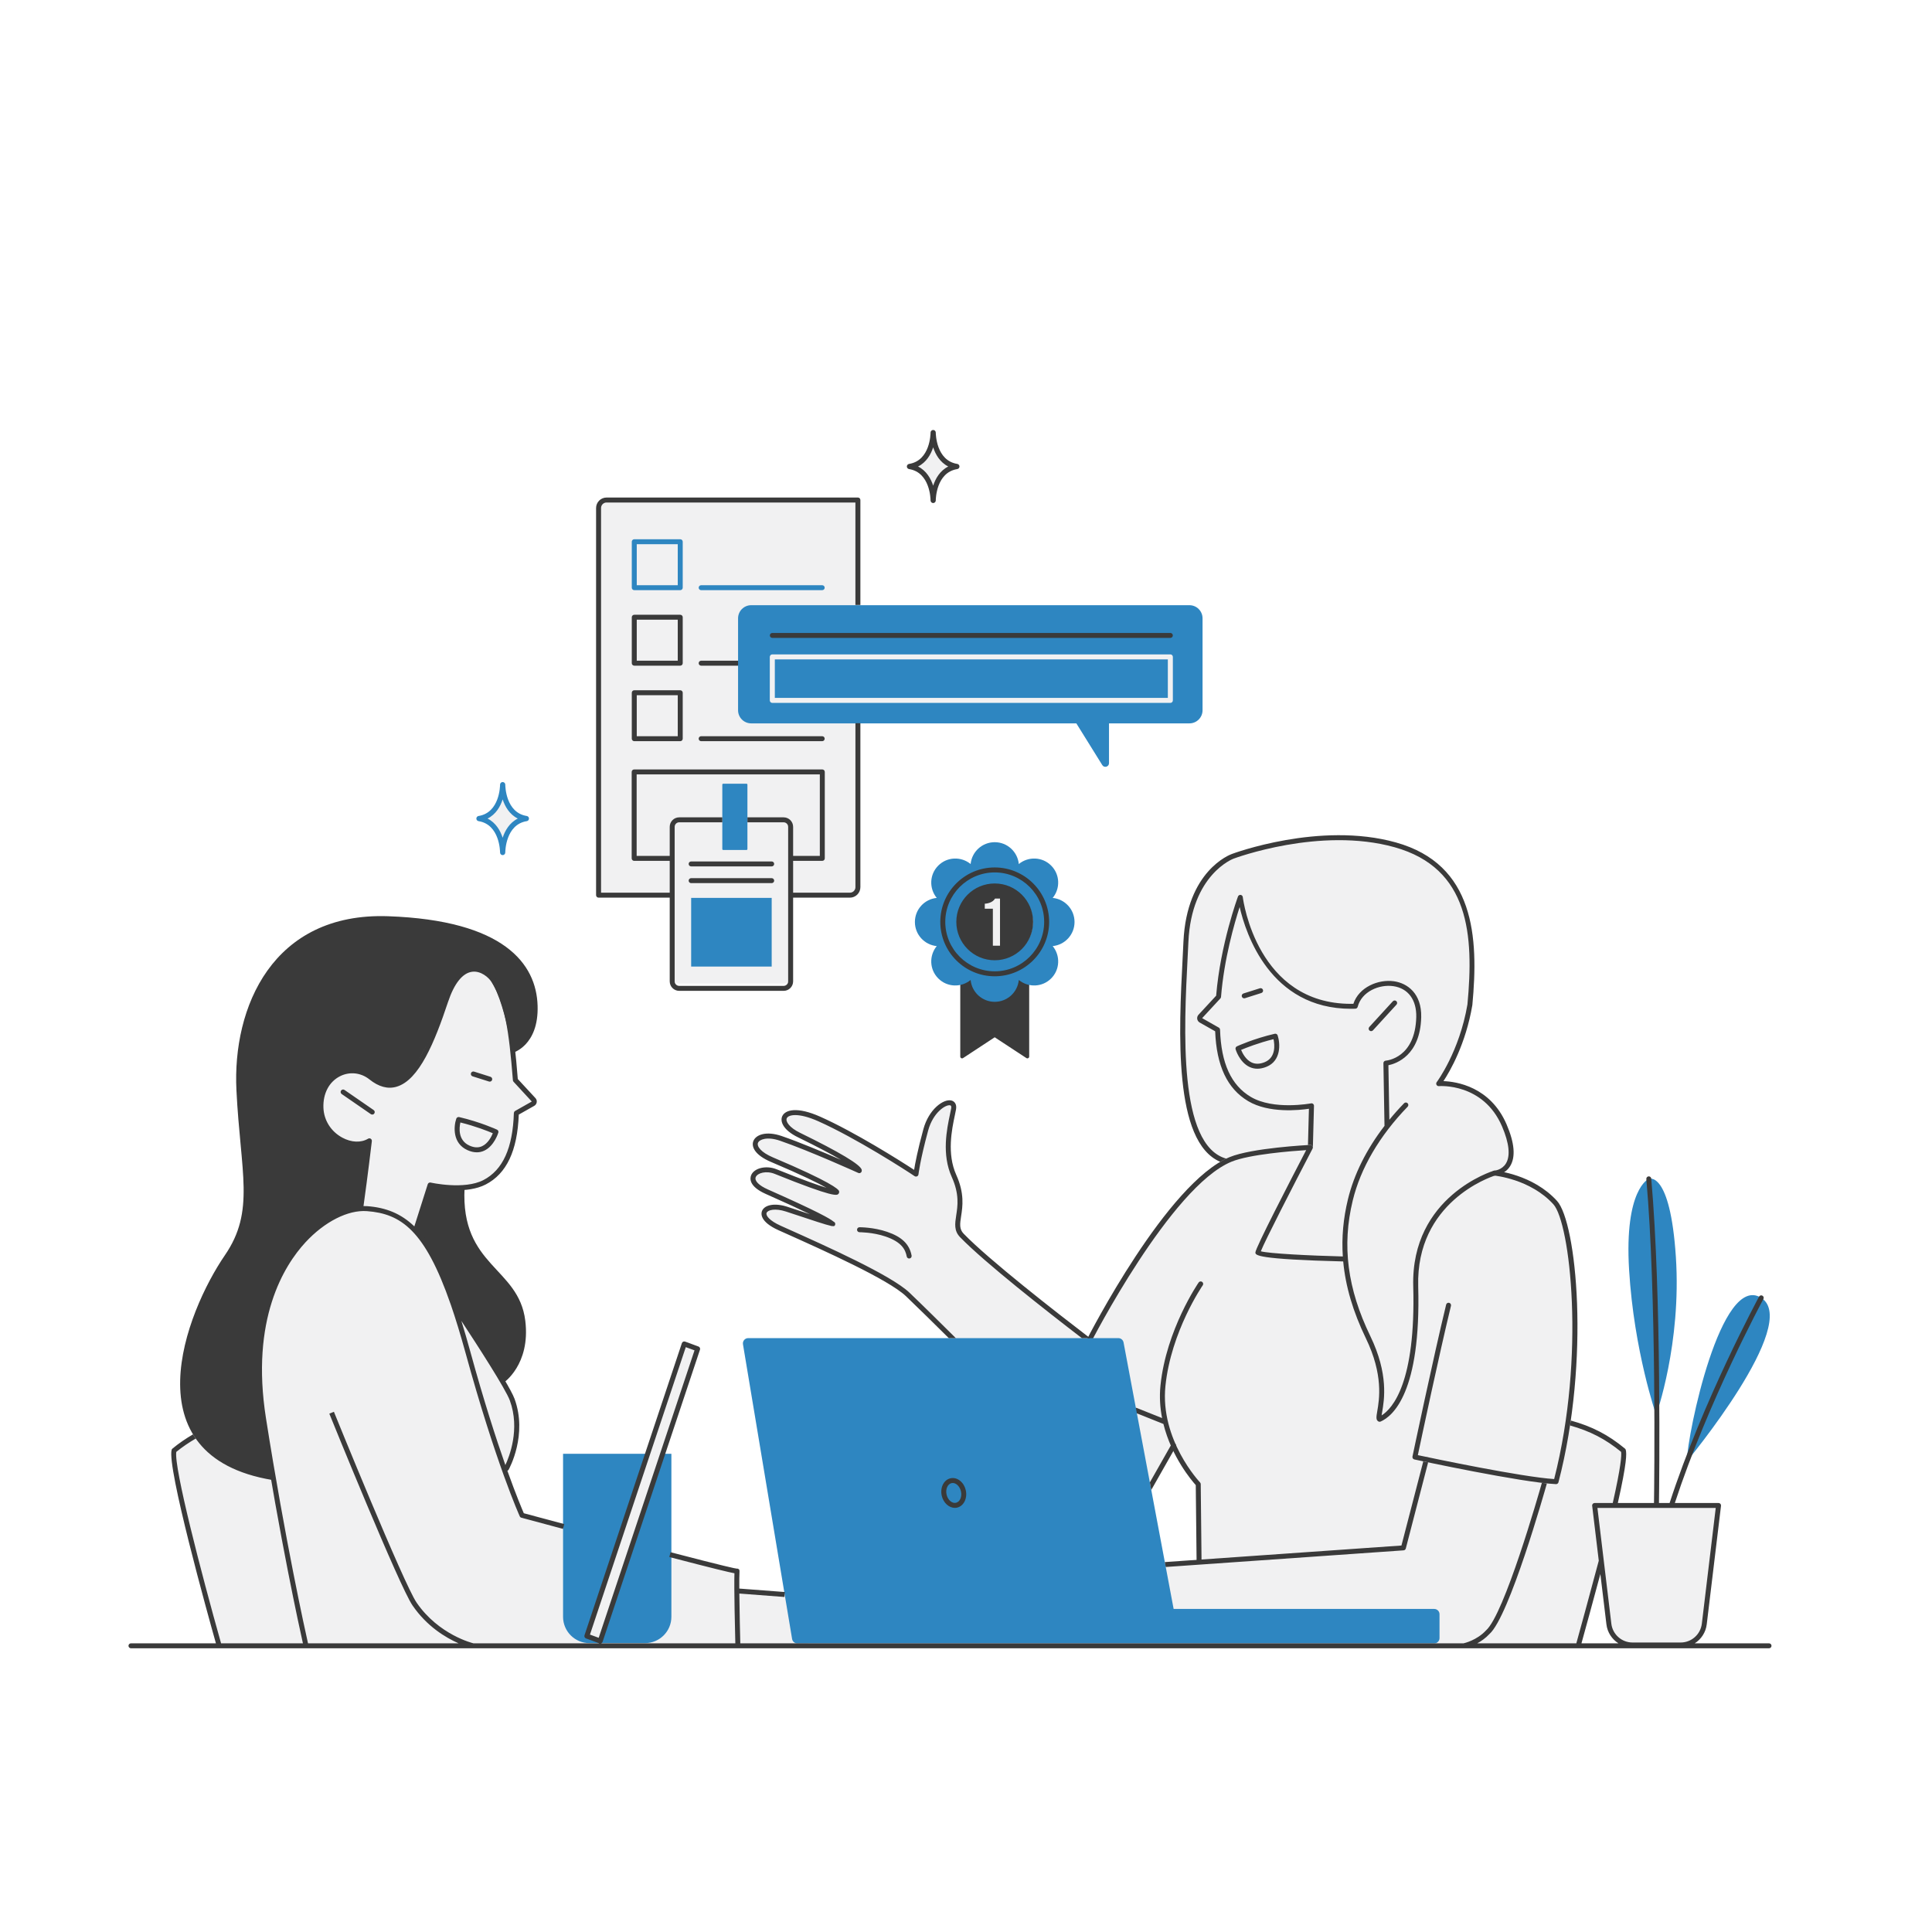
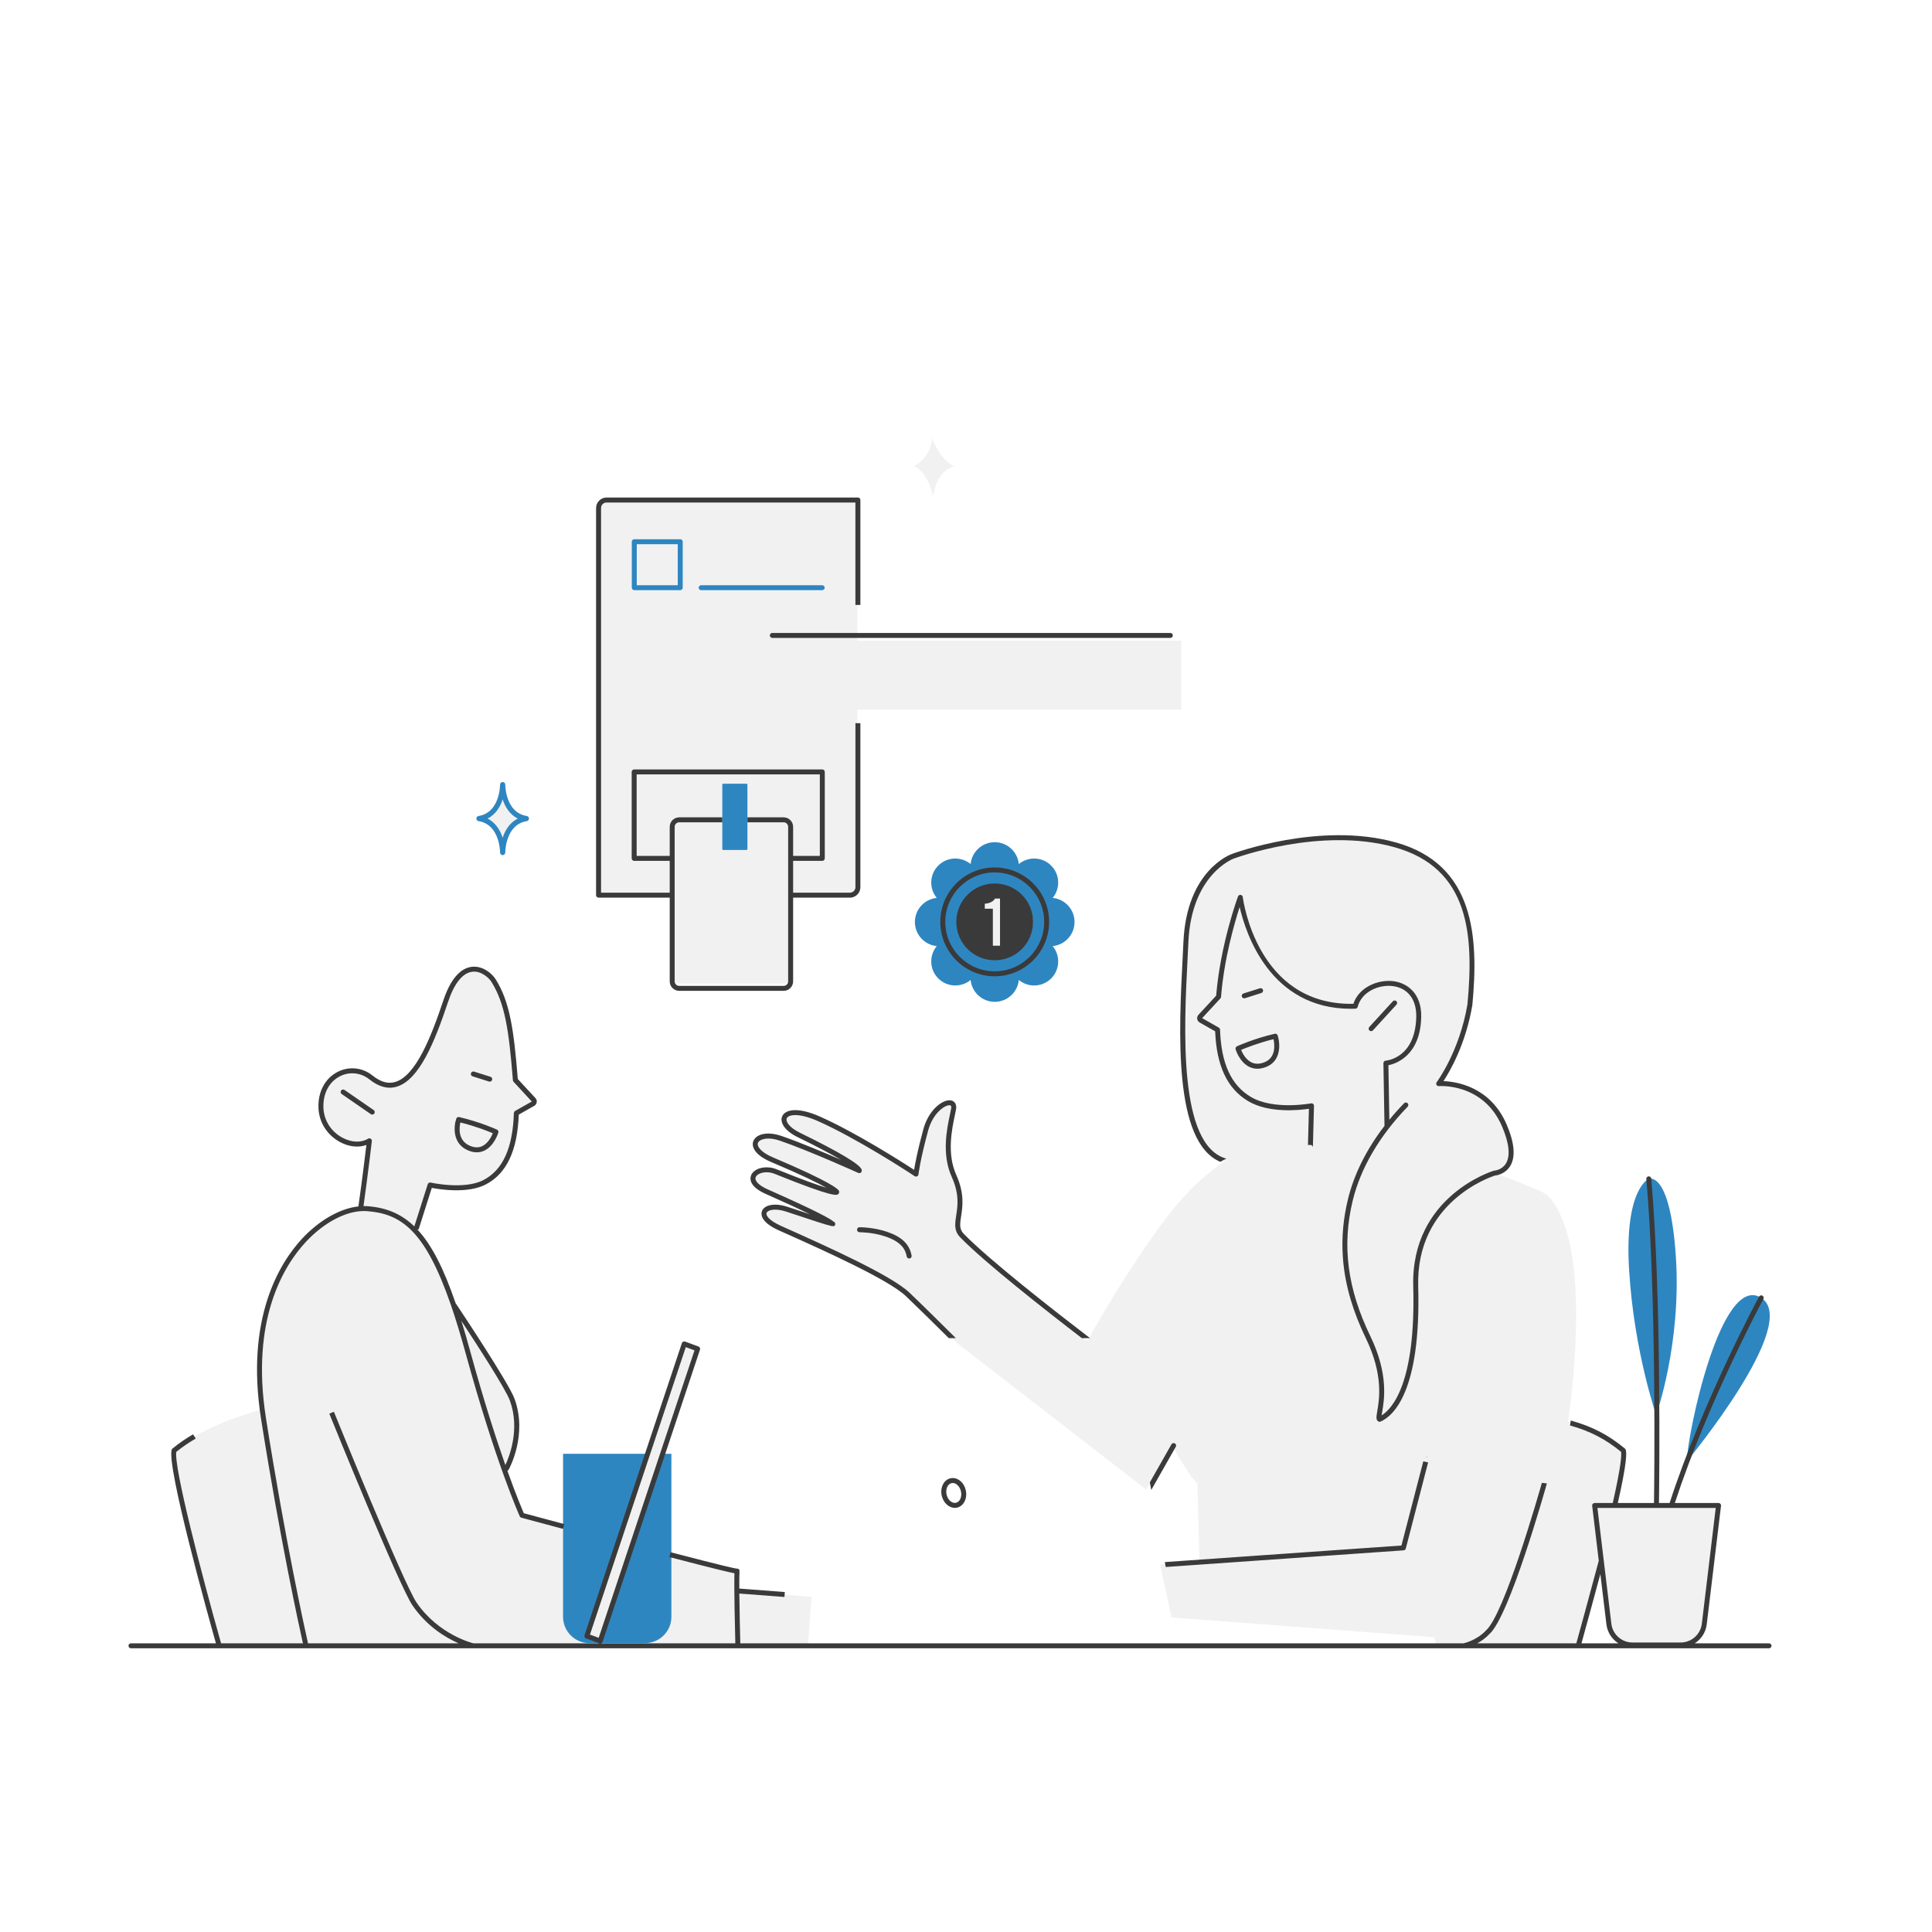
<svg xmlns="http://www.w3.org/2000/svg" version="1.2" preserveAspectRatio="xMidYMid meet" height="500" viewBox="0 0 375 375" zoomAndPan="magnify" width="500">
  <defs>
    <clipPath id="1839a13320">
      <path d="M 34 83.02 L 307 83.02 L 307 304 L 34 304 Z M 34 83.02" />
    </clipPath>
    <clipPath id="9828c56894">
      <path d="M 24.938 96 L 344 96 L 344 320 L 24.938 320 Z M 24.938 96" />
    </clipPath>
  </defs>
  <g id="b82d52dbef">
    <path d="M 229.285 124.371 L 229.285 137.75 L 166.418 137.75 L 166.418 172.688 C 166.418 173.332 165.898 173.859 165.254 173.859 L 153.465 173.859 L 153.465 189.531 C 153.465 190.293 152.848 190.91 152.082 190.91 L 131.855 190.91 C 131.09 190.91 130.473 190.293 130.473 189.531 L 130.473 173.859 L 115.871 173.859 L 115.871 99.281 C 115.871 98.242 116.715 97.398 117.758 97.398 L 166.418 97.398 L 166.418 124.371 Z M 193.078 172.688 C 189.098 172.688 185.871 175.914 185.871 179.895 C 185.871 183.879 189.098 187.105 193.078 187.105 C 197.059 187.105 200.289 183.879 200.289 179.895 C 200.285 175.914 197.059 172.688 193.078 172.688 Z M 143.324 308.617 L 142.953 305.168 L 129.996 301.77 L 122.746 299.812 L 135.41 261.812 L 132.809 260.855 L 120.066 299.09 L 101.43 294.07 L 97.98 285.414 C 97.98 285.414 101.004 282.387 100.367 275.219 C 99.73 268.051 89.164 255.734 87.941 252.812 C 86.723 249.895 83.855 242.141 80.457 238.797 C 81.254 235.77 83.484 230.141 83.484 230.141 C 83.484 230.141 89.113 231.68 93.414 229.82 C 97.715 227.965 100.051 223.289 100.316 216.121 C 102.547 214.902 103.82 213.734 103.82 213.734 L 99.84 209.434 L 99.414 201.625 C 99.414 201.625 98.246 187.398 91.609 188.141 C 84.969 188.883 87.254 200.301 79.98 208.051 C 77.008 211.133 75.094 211.398 72.121 208.953 C 68.562 207.098 65.324 207.52 63.414 210.867 C 61.5 214.211 62.141 216.973 63.785 219.414 C 65.43 221.855 69.945 223.078 71.805 221.379 C 70.742 228.016 70.105 234.547 70.105 234.547 C 70.105 234.547 63.785 234.598 57.574 242.457 C 51.359 250.316 49.078 261.359 50.988 273.52 C 46.477 274.742 38.988 277.289 33.84 281.484 C 34.156 287.113 35.113 291.094 35.219 291.52 C 35.324 291.945 39.996 310.477 39.996 310.477 L 42.547 319.5 L 156.809 319.5 L 157.5 309.996 Z M 186.703 239.805 C 185.348 237.176 185.984 235.266 185.984 235.266 C 185.984 235.266 187.18 232 185.309 228.895 C 183.438 225.785 184.352 218.859 184.512 218.262 C 184.672 217.664 185.668 214.875 185.07 214.32 C 184.473 213.762 183.117 213.883 181.922 215.156 C 180.727 216.43 178.418 221.406 177.941 227.66 C 174.555 226.027 167.785 221.527 162.73 218.777 C 157.672 216.031 154.445 214.953 152.453 216.746 C 151.898 217.824 152.453 218.938 154.445 219.973 C 156.438 221.008 166.352 226.426 166.352 226.426 L 163.844 225.906 L 152.297 221.289 C 152.297 221.289 148.789 219.137 146.758 221.605 C 146.164 222.324 147.078 224.074 150.184 225.27 C 153.289 226.465 162.09 230.605 162.09 230.605 L 161.215 231.164 L 157.59 230.328 L 152.734 228.137 C 152.734 228.137 150.383 226.703 148.152 227.102 C 145.922 227.5 146.004 228.297 146.641 229.492 C 147.277 230.688 148.551 231.441 148.75 231.48 C 148.949 231.523 159.023 236.34 159.023 236.34 L 152.691 234.629 C 152.691 234.629 149.387 233.672 148.473 235.145 C 147.555 236.621 150.5 238.293 154.762 239.887 C 159.023 241.477 170.852 247.531 170.852 247.531 L 175.867 250.914 L 180.887 255.855 L 185.785 260.711 L 222.461 289.105 L 227.559 280.742 C 227.559 280.742 231.383 287.352 232.418 287.91 C 232.496 291.496 232.812 302.965 232.812 302.965 L 225.168 303.68 L 227.398 313.953 L 278.371 317.777 L 278.848 319.609 L 306.328 319.211 L 310.789 303.281 C 310.789 303.281 311.98 314.988 312.938 316.664 C 313.895 318.336 317.16 319.289 317.16 319.289 L 327.195 319.051 C 327.195 319.051 330.539 318.734 330.859 314.191 C 331.176 309.652 333.805 292.051 333.805 292.051 L 313.738 292.051 C 313.738 292.051 315.25 283.371 314.773 281.379 C 314.293 279.387 304.34 275.965 304.34 275.965 C 304.34 275.965 308.32 250.797 303.703 237.895 C 302.348 234.148 301.074 232.316 299.48 231.441 C 297.887 230.566 290.242 227.699 290.242 227.699 C 290.242 227.699 293.426 226.82 293.426 223.238 C 293.426 219.652 290.957 210.812 279.41 210.098 C 282.434 205.078 285.699 199.426 285.781 185.883 C 285.859 172.344 279.012 166.531 270.805 163.98 C 262.602 161.434 252.805 162.547 239.746 165.895 C 230.105 169.555 230.188 181.902 230.027 184.688 C 229.867 187.477 229.23 200.855 230.105 209.141 C 230.984 217.422 232.734 224.43 237.754 225.227 C 234.406 227.938 230.664 230.086 223.578 240.203 C 216.488 250.316 211.07 260.273 211.07 260.273 C 211.07 260.273 189.332 243.785 186.703 239.805 Z M 180.969 84.867 C 180.969 84.867 180.914 88.637 177.359 90.496 C 178.578 90.707 180.703 93.469 181.02 96.391 C 181.5 95.008 181.711 91.715 185.164 90.496 C 183.039 89.539 181.02 85.98 180.969 84.867 Z M 97.605 153.785 C 97.605 153.785 97.445 156.867 93.781 158.672 C 94.793 158.992 97.926 161.859 97.66 164.727 C 97.871 161.965 98.988 160.16 101.801 158.887 C 98.934 157.609 97.711 155.062 97.605 153.785 Z M 97.605 153.785" style="stroke:none;fill-rule:nonzero;fill:#f1f1f2;fill-opacity:1;" />
    <g clip-path="url(#1839a13320)" clip-rule="nonzero">
-       <path d="M 132.031 133.977 L 123.113 133.977 C 122.848 133.977 122.629 134.195 122.629 134.461 L 122.629 143.379 C 122.629 143.645 122.848 143.863 123.113 143.863 L 132.031 143.863 C 132.301 143.863 132.516 143.645 132.516 143.379 L 132.516 134.461 C 132.516 134.195 132.301 133.977 132.031 133.977 Z M 131.551 142.898 L 123.594 142.898 L 123.594 134.941 L 131.551 134.941 Z M 149.785 167.207 L 134.152 167.207 C 133.883 167.207 133.668 167.422 133.668 167.688 C 133.668 167.953 133.887 168.168 134.152 168.168 L 149.785 168.168 C 150.051 168.168 150.266 167.953 150.266 167.688 C 150.266 167.422 150.051 167.207 149.785 167.207 Z M 149.785 170.449 L 134.152 170.449 C 133.883 170.449 133.668 170.668 133.668 170.934 C 133.668 171.199 133.887 171.414 134.152 171.414 L 149.785 171.414 C 150.051 171.414 150.266 171.199 150.266 170.934 C 150.266 170.668 150.051 170.449 149.785 170.449 Z M 132.031 119.324 L 123.113 119.324 C 122.848 119.324 122.629 119.539 122.629 119.805 L 122.629 128.727 C 122.629 128.992 122.848 129.207 123.113 129.207 L 132.031 129.207 C 132.301 129.207 132.516 128.992 132.516 128.727 L 132.516 119.805 C 132.516 119.539 132.301 119.324 132.031 119.324 Z M 131.551 128.242 L 123.594 128.242 L 123.594 120.285 L 131.551 120.285 Z M 136.094 129.207 L 146.402 129.207 C 146.668 129.207 146.883 128.992 146.883 128.727 C 146.883 128.461 146.668 128.242 146.402 128.242 L 136.094 128.242 C 135.828 128.242 135.613 128.461 135.613 128.727 C 135.613 128.992 135.828 129.207 136.094 129.207 Z M 159.59 142.898 L 136.094 142.898 C 135.828 142.898 135.613 143.113 135.613 143.379 C 135.613 143.645 135.828 143.863 136.094 143.863 L 159.59 143.863 C 159.855 143.863 160.07 143.645 160.07 143.379 C 160.07 143.113 159.855 142.898 159.59 142.898 Z M 188.402 185.074 L 186.387 189.691 L 186.387 205.078 C 186.387 205.355 186.695 205.523 186.93 205.371 L 193.074 201.336 L 199.223 205.371 C 199.457 205.523 199.766 205.355 199.766 205.078 L 199.766 189.691 L 197.746 185.074 Z M 88.156 253.344 C 92.137 259.289 97.738 268.395 97.738 268.395 C 97.738 268.395 102.996 264.891 101.961 256.371 C 100.688 245.902 89.375 245.855 90.172 230.566 C 84.277 230.246 83.48 230.008 83.48 230.008 L 80.773 238.531 L 75.676 235.184 L 73.645 234.977 C 74.785 235.227 75.895 235.645 76.953 236.219 C 82.047 238.992 85.18 245.379 88.156 253.344 Z M 70.578 208.383 C 73.445 209.977 77.59 212.566 80.617 206.988 C 81.867 204.684 83.664 201.637 84.875 198.109 C 86.59 193.113 88.062 187.859 93.199 188.512 C 97.18 189.309 99.492 204.363 99.492 204.363 C 99.492 204.363 104.59 203.008 104.348 195.203 C 104.102 187.059 97.816 178.637 75.359 177.84 C 52.898 177.043 45.094 195.52 45.891 211.609 C 46.688 227.699 49.555 235.023 43.66 243.625 C 36.051 254.73 25.023 282.652 52.898 287.273 C 51.387 280.582 50.512 270.547 50.512 270.547 C 50.512 270.547 49.148 251.711 58.555 241.156 C 62.461 236.777 66.82 234.715 70.941 234.695 L 69.996 234.598 L 71.695 221.43 C 71.695 221.43 65.645 224.512 62.777 216.863 C 59.906 209.219 67.715 206.793 70.578 208.383 Z M 70.938 234.699 L 73.641 234.977 C 72.758 234.781 71.855 234.691 70.938 234.699 Z M 302.227 233.109 C 297.535 227.93 290.426 227.246 290.125 227.219 C 289.879 227.195 289.625 227.391 289.602 227.656 C 289.578 227.918 289.773 228.156 290.039 228.176 C 290.109 228.184 297.082 228.863 301.512 233.754 C 304.742 237.32 307.793 263.105 301.66 287.086 C 295.305 286.668 278.254 283.09 275.203 282.441 C 275.836 279.449 279.336 262.922 281.633 253.457 C 281.695 253.199 281.535 252.938 281.277 252.875 C 281.012 252.809 280.758 252.973 280.695 253.23 C 278.172 263.629 274.199 282.523 274.16 282.711 C 274.105 282.973 274.27 283.227 274.531 283.281 C 275.379 283.465 295.355 287.754 302.008 288.07 C 302.016 288.07 302.023 288.07 302.031 288.07 C 302.246 288.07 302.441 287.922 302.496 287.711 C 308.723 263.758 305.977 237.246 302.227 233.109 Z M 232.66 248.926 C 232.598 249.016 226.363 258.074 225.25 268.902 C 225.02 271.141 225.172 273.27 225.562 275.25 L 220.652 273.285 C 220.402 273.188 220.125 273.309 220.027 273.555 C 219.926 273.801 220.047 274.082 220.293 274.18 L 225.82 276.391 C 227.41 282.809 231.328 287.402 232.098 288.258 L 232.258 303.047 C 232.258 303.312 232.473 303.523 232.738 303.523 C 232.738 303.523 232.742 303.523 232.742 303.523 C 233.008 303.52 233.223 303.305 233.219 303.039 L 233.062 288.062 C 233.059 287.941 233.012 287.824 232.926 287.734 C 232.848 287.652 225.129 279.48 226.211 269.004 C 227.297 258.426 233.391 249.566 233.453 249.477 C 233.605 249.262 233.551 248.961 233.332 248.809 C 233.113 248.656 232.812 248.707 232.66 248.926 Z M 260.945 243.887 C 254.02 243.715 246.312 243.309 244.723 242.875 C 245.516 240.855 251.035 230.098 254.777 222.93 C 254.781 222.918 254.781 222.91 254.785 222.898 C 254.797 222.871 254.805 222.84 254.812 222.809 C 254.82 222.777 254.824 222.746 254.824 222.715 C 254.824 222.703 254.832 222.695 254.832 222.684 C 254.828 222.664 254.82 222.645 254.816 222.629 C 254.809 222.594 254.805 222.562 254.793 222.531 C 254.781 222.504 254.77 222.484 254.754 222.461 C 254.734 222.43 254.711 222.398 254.684 222.371 C 254.672 222.359 254.66 222.352 254.648 222.34 C 254.621 222.32 254.602 222.297 254.57 222.281 C 254.555 222.273 254.539 222.273 254.52 222.266 C 254.512 222.262 254.504 222.262 254.496 222.258 C 254.445 222.242 254.398 222.23 254.352 222.23 C 254.34 222.23 254.332 222.227 254.324 222.227 C 253.867 222.25 243.027 222.801 238.66 224.598 C 226.527 229.602 211.441 259.043 210.805 260.293 C 210.684 260.531 210.777 260.82 211.016 260.941 C 211.086 260.977 211.16 260.996 211.234 260.996 C 211.41 260.996 211.578 260.898 211.664 260.73 C 211.816 260.43 227.223 230.355 239.027 225.488 C 242.559 224.035 250.859 223.406 253.527 223.238 C 250.273 229.484 243.672 242.258 243.672 243.098 C 243.672 243.621 243.672 244.418 260.922 244.852 C 260.926 244.852 260.93 244.852 260.934 244.852 C 261.191 244.852 261.41 244.645 261.414 244.383 C 261.422 244.117 261.211 243.895 260.945 243.887 Z M 185.809 90.047 C 181.695 89.395 181.633 84.184 181.633 83.961 C 181.633 83.684 181.406 83.457 181.129 83.457 C 180.848 83.457 180.621 83.684 180.621 83.961 C 180.621 84.184 180.562 89.395 176.449 90.047 C 176.203 90.086 176.02 90.301 176.02 90.547 C 176.02 90.797 176.203 91.008 176.449 91.047 C 180.562 91.703 180.621 96.914 180.621 97.133 C 180.621 97.414 180.848 97.641 181.129 97.641 C 181.406 97.641 181.633 97.414 181.633 97.133 C 181.633 96.914 181.695 91.703 185.809 91.047 C 186.055 91.008 186.234 90.797 186.234 90.547 C 186.234 90.301 186.055 90.086 185.809 90.047 Z M 181.129 94.27 C 180.676 92.891 179.816 91.359 178.191 90.547 C 179.816 89.738 180.676 88.207 181.129 86.828 C 181.582 88.207 182.438 89.734 184.062 90.547 C 182.438 91.359 181.582 92.891 181.129 94.27 Z M 181.129 94.27" style="stroke:none;fill-rule:nonzero;fill:#3a3a3a;fill-opacity:1;" />
-     </g>
+       </g>
    <path d="M 208.566 178.961 C 208.566 176.52 206.707 174.52 204.328 174.285 C 205.836 172.438 205.75 169.727 204.027 168.008 C 202.309 166.285 199.594 166.199 197.75 167.707 C 197.516 165.328 195.512 163.469 193.074 163.469 C 190.633 163.469 188.629 165.328 188.398 167.707 C 186.551 166.199 183.84 166.285 182.121 168.008 C 180.398 169.727 180.312 172.438 181.82 174.285 C 179.441 174.516 177.582 176.52 177.582 178.961 C 177.582 181.398 179.441 183.402 181.82 183.637 C 180.312 185.48 180.398 188.195 182.121 189.914 C 183.84 191.637 186.551 191.723 188.398 190.215 C 188.629 192.594 190.633 194.453 193.074 194.453 C 195.516 194.453 197.52 192.594 197.75 190.215 C 199.598 191.723 202.309 191.637 204.027 189.914 C 205.75 188.195 205.836 185.484 204.328 183.637 C 206.707 183.402 208.566 181.398 208.566 178.961 Z M 193.359 186.082 C 189.43 186.082 186.242 182.898 186.242 178.969 C 186.242 175.039 189.43 171.852 193.359 171.852 C 197.285 171.852 200.473 175.039 200.473 178.969 C 200.473 182.898 197.285 186.082 193.359 186.082 Z M 144.898 164.98 L 140.375 164.98 C 140.277 164.98 140.199 164.898 140.199 164.801 L 140.199 152.297 C 140.199 152.199 140.277 152.121 140.375 152.121 L 144.898 152.121 C 144.996 152.121 145.074 152.199 145.074 152.297 L 145.074 164.801 C 145.074 164.898 144.996 164.98 144.898 164.98 Z M 321.461 274.637 C 321.461 274.637 326.398 260.832 325.285 243.945 C 324.172 227.062 320.027 228.812 320.027 228.812 C 320.027 228.812 315.25 230.723 316.207 246.496 C 317.16 262.262 321.461 274.637 321.461 274.637 Z M 327.41 283.66 C 327.41 283.66 349.656 256.848 341.852 251.91 C 334.047 246.973 327.516 278.246 327.41 283.66 Z M 116.508 318.52 L 113.906 317.562 L 125.703 282.176 L 109.289 282.176 L 109.289 313.812 C 109.289 316.641 111.578 318.93 114.406 318.93 L 125.199 318.93 C 128.023 318.93 130.316 316.641 130.316 313.812 L 130.316 282.176 L 128.625 282.176 Z M 102.246 158.383 C 98.133 157.73 98.074 152.52 98.074 152.297 C 98.074 152.02 97.848 151.793 97.566 151.793 C 97.289 151.793 97.062 152.02 97.062 152.297 C 97.062 152.52 97 157.73 92.887 158.383 C 92.641 158.422 92.461 158.637 92.461 158.883 C 92.461 159.133 92.641 159.344 92.887 159.383 C 97 160.039 97.062 165.25 97.062 165.469 C 97.062 165.75 97.289 165.977 97.566 165.977 C 97.848 165.977 98.074 165.75 98.074 165.469 C 98.074 165.25 98.133 160.039 102.25 159.383 C 102.496 159.344 102.676 159.133 102.676 158.883 C 102.676 158.637 102.496 158.422 102.246 158.383 Z M 97.566 162.605 C 97.113 161.227 96.258 159.695 94.633 158.883 C 96.258 158.07 97.117 156.543 97.566 155.164 C 98.02 156.543 98.879 158.07 100.504 158.883 C 98.879 159.695 98.02 161.227 97.566 162.605 Z M 132.031 104.668 L 123.113 104.668 C 122.848 104.668 122.629 104.883 122.629 105.148 L 122.629 114.07 C 122.629 114.336 122.848 114.551 123.113 114.551 L 132.031 114.551 C 132.301 114.551 132.516 114.336 132.516 114.07 L 132.516 105.148 C 132.516 104.883 132.301 104.668 132.031 104.668 Z M 131.551 113.59 L 123.594 113.59 L 123.594 105.633 L 131.551 105.633 Z M 159.59 113.59 L 136.094 113.59 C 135.828 113.59 135.613 113.805 135.613 114.07 C 135.613 114.336 135.828 114.551 136.094 114.551 L 159.59 114.551 C 159.855 114.551 160.07 114.336 160.07 114.07 C 160.07 113.805 159.855 113.59 159.59 113.59 Z M 159.59 113.59" style="stroke:none;fill-rule:nonzero;fill:#2e86c1;fill-opacity:1;" />
-     <path d="M 230.867 117.469 L 145.805 117.469 C 144.398 117.469 143.258 118.609 143.258 120.02 L 143.258 137.859 C 143.258 139.266 144.398 140.406 145.805 140.406 L 208.918 140.406 L 213.953 148.504 C 214.328 149.105 215.258 148.84 215.258 148.133 L 215.258 140.406 L 230.867 140.406 C 232.273 140.406 233.414 139.266 233.414 137.859 L 233.414 120.02 C 233.414 118.609 232.273 117.469 230.867 117.469 Z M 227.652 135.945 C 227.652 136.215 227.434 136.434 227.164 136.434 L 149.906 136.434 C 149.637 136.434 149.418 136.215 149.418 135.945 L 149.418 127.504 C 149.418 127.234 149.637 127.016 149.906 127.016 L 227.164 127.016 C 227.434 127.016 227.652 127.234 227.652 127.504 Z M 149.785 174.281 L 134.152 174.281 L 134.152 187.609 L 149.785 187.609 Z M 227.801 312.293 L 218.082 260.566 C 217.988 260.082 217.566 259.727 217.07 259.727 L 145.227 259.727 C 144.59 259.727 144.105 260.297 144.211 260.926 L 153.746 318.125 C 153.828 318.621 154.258 318.984 154.758 318.984 L 278.379 318.984 C 278.949 318.984 279.41 318.523 279.41 317.953 L 279.41 313.32 C 279.41 312.754 278.949 312.293 278.379 312.293 Z M 150.395 135.457 L 226.676 135.457 L 226.676 127.992 L 150.395 127.992 Z M 150.395 135.457" style="stroke:none;fill-rule:nonzero;fill:#2e86c1;fill-opacity:1;" />
    <g clip-path="url(#9828c56894)" clip-rule="nonzero">
      <path d="M 186.367 287.43 C 185.797 286.965 185.129 286.789 184.48 286.938 C 183.195 287.227 182.438 288.738 182.789 290.309 C 183.105 291.699 184.191 292.676 185.332 292.676 C 185.477 292.676 185.621 292.66 185.77 292.629 C 187.055 292.336 187.812 290.824 187.457 289.254 C 187.293 288.516 186.906 287.867 186.367 287.43 Z M 185.555 291.688 C 184.789 291.859 183.969 291.148 183.73 290.098 C 183.492 289.047 183.926 288.051 184.695 287.875 C 184.77 287.859 184.844 287.852 184.922 287.852 C 185.207 287.852 185.496 287.961 185.758 288.176 C 186.129 288.48 186.398 288.938 186.52 289.465 C 186.758 290.516 186.324 291.512 185.555 291.688 Z M 116.184 174.234 L 129.992 174.234 L 129.992 190.48 C 129.992 191.496 130.82 192.324 131.836 192.324 L 152.102 192.324 C 153.117 192.324 153.945 191.496 153.945 190.48 L 153.945 174.234 L 164.965 174.234 C 166.09 174.234 167 173.32 167 172.199 L 167 140.367 L 166.039 140.367 L 166.039 172.199 C 166.039 172.789 165.559 173.27 164.965 173.27 L 153.945 173.27 L 153.945 167.09 L 159.609 167.09 C 159.875 167.09 160.09 166.875 160.09 166.609 L 160.09 149.832 C 160.09 149.566 159.875 149.348 159.609 149.348 L 123.094 149.348 C 122.824 149.348 122.609 149.566 122.609 149.832 L 122.609 166.609 C 122.609 166.875 122.828 167.094 123.094 167.094 L 129.992 167.094 L 129.992 173.27 L 116.664 173.27 L 116.664 98.605 C 116.664 98.016 117.145 97.535 117.734 97.535 L 166.035 97.535 L 166.035 117.418 L 167 117.418 L 167 97.055 C 167 96.785 166.785 96.57 166.52 96.57 L 117.734 96.57 C 116.613 96.57 115.699 97.484 115.699 98.605 L 115.699 173.75 C 115.703 174.016 115.918 174.234 116.184 174.234 Z M 123.574 166.129 L 123.574 150.312 L 159.129 150.312 L 159.129 166.129 L 153.945 166.129 L 153.945 160.488 C 153.945 159.473 153.117 158.645 152.102 158.645 L 145.074 158.645 L 145.074 159.609 L 152.102 159.609 C 152.586 159.609 152.98 160.004 152.98 160.488 L 152.98 190.48 C 152.98 190.965 152.586 191.359 152.102 191.359 L 131.836 191.359 C 131.352 191.359 130.953 190.965 130.953 190.48 L 130.953 160.488 C 130.953 160.004 131.352 159.609 131.836 159.609 L 140.199 159.609 L 140.199 158.645 L 131.836 158.645 C 130.82 158.645 129.992 159.473 129.992 160.488 L 129.992 166.129 Z M 193.074 189.496 C 198.898 189.496 203.637 184.758 203.637 178.934 C 203.637 173.109 198.898 168.371 193.074 168.371 C 187.25 168.371 182.512 173.109 182.512 178.934 C 182.512 184.758 187.25 189.496 193.074 189.496 Z M 193.074 169.336 C 198.367 169.336 202.672 173.641 202.672 178.934 C 202.672 184.227 198.367 188.531 193.074 188.531 C 187.781 188.531 183.477 184.227 183.477 178.934 C 183.477 173.641 187.781 169.336 193.074 169.336 Z M 149.426 123.336 C 149.426 123.602 149.641 123.816 149.906 123.816 L 227.164 123.816 C 227.43 123.816 227.645 123.602 227.645 123.336 C 227.645 123.07 227.43 122.855 227.164 122.855 L 149.906 122.855 C 149.641 122.855 149.426 123.07 149.426 123.336 Z M 193.074 186.387 C 197.188 186.387 200.527 183.051 200.527 178.934 C 200.527 174.816 197.191 171.48 193.074 171.48 C 188.957 171.48 185.621 174.816 185.621 178.934 C 185.621 183.051 188.961 186.387 193.074 186.387 Z M 191.145 175.414 C 192.219 175.336 192.859 174.902 193.133 174.406 L 194.102 174.406 L 194.102 183.562 L 192.715 183.562 L 192.715 176.383 L 191.145 176.383 Z M 241.5 193.773 C 241.547 193.773 241.594 193.766 241.645 193.75 L 244.828 192.742 C 245.082 192.66 245.223 192.391 245.145 192.137 C 245.066 191.883 244.793 191.742 244.539 191.824 L 241.355 192.832 C 241.102 192.91 240.961 193.184 241.039 193.438 C 241.105 193.641 241.293 193.773 241.5 193.773 Z M 239.828 203.66 C 239.859 203.762 240.582 206.156 242.5 207.082 C 242.992 207.32 243.512 207.438 244.062 207.438 C 244.625 207.438 245.215 207.312 245.832 207.062 C 248.703 205.891 248.504 202.57 247.996 200.977 C 247.918 200.738 247.676 200.594 247.43 200.652 C 243.363 201.594 240.219 203.027 240.09 203.09 C 239.871 203.188 239.762 203.434 239.828 203.66 Z M 247.188 201.703 C 247.41 202.727 247.699 205.258 245.469 206.168 C 244.52 206.555 243.66 206.57 242.918 206.215 C 241.801 205.68 241.164 204.43 240.898 203.785 C 241.828 203.391 244.258 202.422 247.188 201.703 Z M 166.824 238.207 C 166.559 238.211 166.348 238.426 166.348 238.695 C 166.352 238.957 166.566 239.172 166.828 239.172 C 166.832 239.172 166.832 239.172 166.836 239.172 C 166.871 239.18 169.402 239.164 171.871 240.004 C 175.059 241.09 175.742 242.574 175.996 243.883 C 176.039 244.117 176.242 244.277 176.469 244.277 C 176.496 244.277 176.527 244.273 176.559 244.266 C 176.82 244.219 176.992 243.965 176.941 243.703 C 176.52 241.492 175.051 240.07 172.184 239.094 C 169.551 238.195 166.926 238.211 166.824 238.207 Z M 91.727 208.914 L 94.91 209.922 C 94.961 209.938 95.008 209.945 95.059 209.945 C 95.262 209.945 95.453 209.816 95.516 209.609 C 95.598 209.355 95.457 209.086 95.203 209.004 L 92.016 207.996 C 91.762 207.918 91.492 208.055 91.414 208.309 C 91.332 208.562 91.473 208.836 91.727 208.914 Z M 90.707 223.227 C 91.344 223.52 91.961 223.664 92.547 223.664 C 93.039 223.664 93.512 223.562 93.961 223.359 C 95.922 222.469 96.695 219.941 96.727 219.836 C 96.797 219.605 96.684 219.359 96.465 219.262 C 96.336 219.199 93.191 217.77 89.125 216.824 C 88.883 216.773 88.641 216.906 88.562 217.141 C 88.043 218.672 87.824 221.91 90.707 223.227 Z M 89.359 217.871 C 92.297 218.594 94.727 219.562 95.656 219.961 C 95.387 220.629 94.719 221.957 93.562 222.48 C 92.84 222.809 92.012 222.766 91.105 222.352 C 88.848 221.316 89.137 218.867 89.359 217.871 Z M 72.648 216.129 C 72.801 215.91 72.746 215.613 72.527 215.461 L 66.871 211.559 C 66.652 211.406 66.352 211.461 66.203 211.68 C 66.051 211.898 66.105 212.199 66.324 212.352 L 71.98 216.254 C 72.062 216.309 72.16 216.336 72.254 216.336 C 72.406 216.34 72.555 216.266 72.648 216.129 Z M 266.492 199.988 L 271.059 194.996 C 271.238 194.801 271.223 194.496 271.027 194.316 C 270.832 194.137 270.527 194.148 270.348 194.348 L 265.781 199.336 C 265.602 199.531 265.613 199.84 265.809 200.02 C 265.902 200.102 266.02 200.145 266.137 200.145 C 266.266 200.145 266.395 200.09 266.492 199.988 Z M 343.363 318.969 L 328.949 318.969 C 330.199 318.172 331.09 316.848 331.277 315.281 L 334.047 292.27 C 334.062 292.133 334.02 291.992 333.93 291.891 C 333.836 291.789 333.707 291.73 333.57 291.73 L 325.086 291.73 C 331.543 272.02 342.168 252.336 342.273 252.141 C 342.402 251.906 342.316 251.613 342.082 251.488 C 341.848 251.359 341.555 251.445 341.43 251.68 C 341.32 251.879 330.547 271.832 324.07 291.73 L 322.004 291.73 C 322.059 287.883 322.508 251.363 320.508 228.77 C 320.488 228.504 320.25 228.309 319.988 228.332 C 319.723 228.355 319.527 228.59 319.551 228.855 C 321.547 251.426 321.094 287.961 321.039 291.73 L 314.02 291.73 C 315.793 283.867 315.746 282.062 315.555 281.402 C 315.527 281.312 315.473 281.227 315.398 281.168 C 312.172 278.496 309.008 276.859 304.883 275.723 C 304.836 276.043 304.789 276.363 304.742 276.684 C 308.617 277.766 311.617 279.312 314.656 281.805 C 314.762 282.477 314.629 284.68 313.035 291.73 L 309.516 291.73 C 309.379 291.73 309.246 291.789 309.156 291.891 C 309.066 291.992 309.02 292.133 309.039 292.27 L 310.32 302.934 C 308.727 308.953 306.457 317.188 305.965 318.969 L 286.73 318.969 C 287.504 318.551 288.355 317.965 289.102 317.156 C 292.949 313.789 299.836 289.41 300.25 287.93 C 299.941 287.898 299.617 287.863 299.277 287.82 C 298.621 290.145 291.969 313.363 288.43 316.465 C 286.648 318.395 284.168 318.945 284.141 318.949 C 284.129 318.953 284.121 318.965 284.105 318.969 L 143.691 318.969 C 143.66 317.727 143.543 312.996 143.504 309.305 L 152.258 309.973 L 152.332 309.012 L 143.496 308.34 C 143.488 306.809 143.496 305.559 143.535 304.988 C 143.547 304.84 143.52 304.691 143.41 304.594 C 143.301 304.496 143.18 304.445 143.031 304.473 C 142.746 304.461 140.695 304.035 130.156 301.285 L 129.914 302.219 C 138.695 304.512 141.555 305.184 142.555 305.371 C 142.457 308.137 142.676 317.09 142.727 318.969 L 116.656 318.969 C 116.676 318.961 116.699 318.961 116.719 318.953 C 116.836 318.898 116.926 318.797 116.965 318.672 L 135.867 261.965 C 135.949 261.715 135.82 261.449 135.578 261.359 L 132.977 260.402 C 132.852 260.359 132.719 260.363 132.602 260.422 C 132.484 260.477 132.395 260.578 132.352 260.703 L 113.449 317.41 C 113.367 317.66 113.496 317.926 113.742 318.016 L 116.328 318.969 L 91.871 318.969 L 91.875 318.961 C 91.809 318.945 85.148 317.34 80.852 311.051 C 78.34 307.371 64.949 274.363 64.812 274.027 L 63.922 274.391 C 64.473 275.754 77.484 307.832 80.059 311.598 C 82.863 315.707 86.551 317.887 89.012 318.969 L 59.785 318.969 C 59.262 316.645 55.398 299.25 51.621 275.25 C 48.605 256.078 55.129 245.648 59.285 241.141 C 62.988 237.129 67.57 234.801 71.234 235.082 C 77.824 235.574 82.484 238.777 87.469 253.152 C 87.477 253.195 87.496 253.238 87.516 253.281 C 88.441 255.965 89.379 259.039 90.348 262.551 C 96.234 284.004 100.84 294.223 100.887 294.32 C 100.945 294.453 101.059 294.551 101.199 294.586 C 101.199 294.586 104.512 295.48 109.273 296.754 L 109.523 295.824 C 105.484 294.742 102.488 293.938 101.672 293.719 C 101.352 292.98 100.195 290.262 98.484 285.477 C 98.578 285.434 98.664 285.375 98.719 285.277 C 98.871 285.004 102.43 278.488 99.867 271.496 C 98.734 268.41 89.48 254.508 88.43 252.938 C 86.098 246.137 83.742 241.539 80.965 238.59 L 81.234 238.676 L 83.812 230.566 C 85.379 230.871 90.754 231.723 94.262 229.914 C 98.32 227.824 100.426 223.379 100.695 216.34 L 103.695 214.645 C 103.957 214.496 104.129 214.242 104.176 213.949 C 104.223 213.652 104.133 213.359 103.93 213.141 L 100.504 209.438 C 99.715 199.551 98.898 194.398 96.219 190.094 C 95.523 188.977 93.711 187.402 91.562 187.66 C 89.977 187.844 87.734 189.129 86.055 194.176 C 83.66 201.348 80.684 208.84 76.711 210.008 C 75.312 210.422 73.875 210.016 72.316 208.766 C 70.367 207.199 67.781 206.918 65.578 208.031 C 63.102 209.277 61.695 211.902 61.816 215.055 C 61.922 217.832 63.477 220.301 65.973 221.656 C 67.711 222.602 69.57 222.801 71.113 222.238 C 70.359 228.562 69.746 232.934 69.57 234.164 C 65.98 234.562 61.922 236.863 58.578 240.488 C 54.305 245.125 47.59 255.828 50.672 275.402 C 54.352 298.801 58.117 315.934 58.797 318.969 L 42.91 318.969 C 39.074 305.375 33.727 284.758 34.219 281.809 C 35.398 280.844 36.684 279.984 37.996 279.219 C 37.809 278.953 37.633 278.68 37.469 278.406 C 36.086 279.215 34.73 280.133 33.477 281.168 C 33.402 281.23 33.348 281.312 33.32 281.402 C 32.359 284.711 40.348 313.426 41.91 318.969 L 25.422 318.969 C 25.152 318.969 24.938 319.184 24.938 319.449 C 24.938 319.715 25.156 319.93 25.422 319.93 L 306.324 319.93 C 306.328 319.93 306.328 319.934 306.332 319.934 C 306.332 319.934 306.332 319.93 306.336 319.93 L 343.363 319.93 C 343.633 319.93 343.848 319.715 343.848 319.449 C 343.848 319.184 343.633 318.969 343.363 318.969 Z M 114.512 317.273 L 133.109 261.48 L 134.805 262.102 L 116.207 317.895 Z M 98.957 271.828 C 101.008 277.422 98.812 282.844 98.09 284.371 C 96.273 279.195 93.902 271.875 91.273 262.297 C 90.695 260.18 90.121 258.219 89.551 256.383 C 92.605 261.027 98.141 269.594 98.957 271.828 Z M 71.957 221.027 C 71.801 220.93 71.605 220.926 71.449 221.02 C 70.066 221.844 68.191 221.766 66.43 220.809 C 64.238 219.617 62.871 217.453 62.777 215.016 C 62.672 212.254 63.879 209.961 66.008 208.891 C 67.875 207.953 70.059 208.191 71.711 209.516 C 73.508 210.957 75.281 211.434 76.98 210.93 C 81.367 209.641 84.371 202.262 86.965 194.477 C 88.172 190.863 89.797 188.836 91.672 188.613 C 93.359 188.414 94.855 189.73 95.402 190.602 C 97.988 194.758 98.773 199.848 99.555 209.68 C 99.562 209.785 99.605 209.887 99.68 209.969 L 103.219 213.805 L 99.988 215.633 C 99.836 215.719 99.758 215.875 99.75 216.035 L 99.742 216.035 C 99.531 222.852 97.59 227.109 93.816 229.059 C 90.078 230.984 83.652 229.551 83.59 229.535 C 83.348 229.48 83.098 229.621 83.023 229.859 L 80.422 238.043 C 77.855 235.559 74.918 234.387 71.305 234.117 C 71.059 234.102 70.809 234.094 70.555 234.098 C 70.773 232.547 71.41 227.949 72.176 221.488 C 72.195 221.309 72.109 221.129 71.957 221.027 Z M 333.023 292.691 L 330.324 315.168 C 330.074 317.242 328.309 318.809 326.219 318.809 L 316.867 318.809 C 314.777 318.809 313.012 317.242 312.762 315.168 L 310.062 292.691 Z M 310.629 305.516 L 311.805 315.281 C 311.992 316.848 312.883 318.172 314.133 318.969 L 306.961 318.969 C 307.496 317.043 309.191 310.883 310.629 305.516 Z M 211.57 259.727 C 204.926 254.645 192.027 244.598 187.051 239.469 C 186.168 238.559 186.32 237.566 186.551 236.066 C 186.84 234.203 187.234 231.645 185.617 228.059 C 183.758 223.938 184.746 219.246 185.34 216.445 C 185.426 216.043 185.5 215.676 185.559 215.359 C 185.766 214.266 185.215 213.73 184.633 213.598 C 183.141 213.27 180.293 215.262 179.223 219.184 C 178.094 223.332 177.617 225.887 177.43 227.07 C 174.699 225.277 165.883 219.723 159.215 216.754 C 154.676 214.73 152.406 215.43 151.84 216.637 C 151.344 217.699 152.078 219.379 154.848 220.73 C 158.91 222.715 161.539 224.129 163.238 225.125 C 159.949 223.699 155.164 221.684 151.711 220.5 C 148.746 219.48 146.703 220.227 146.223 221.488 C 145.809 222.566 146.496 224.199 149.668 225.539 C 155.738 228.105 158.844 229.664 160.418 230.551 C 158.859 230.078 155.992 229.074 150.73 226.953 C 148.742 226.148 146.395 226.695 145.805 228.09 C 145.547 228.699 145.312 230.27 148.648 231.75 C 152.637 233.516 155.355 234.777 157.211 235.68 C 156.074 235.309 154.648 234.84 152.875 234.25 C 150.484 233.457 148.391 233.801 147.898 235.07 C 147.719 235.52 147.434 237.133 151.137 238.797 L 152.352 239.34 C 159.867 242.707 172.445 248.344 175.855 251.598 C 178.168 253.805 181.602 257.191 184.16 259.73 L 185.527 259.73 C 182.926 257.145 179.055 253.316 176.52 250.898 C 172.992 247.531 160.32 241.852 152.746 238.461 L 151.531 237.914 C 149.363 236.941 148.594 235.938 148.797 235.418 C 149.012 234.859 150.445 234.461 152.57 235.164 C 158.102 237 160.355 237.75 161.312 237.945 C 161.344 237.961 161.371 237.977 161.402 237.988 L 161.414 237.965 C 161.977 238.062 162.02 237.941 162.094 237.738 C 162.129 237.637 162.211 237.305 161.77 237.098 C 161.137 236.555 158.707 235.152 149.043 230.871 C 147.293 230.098 146.395 229.176 146.691 228.469 C 147.039 227.652 148.754 227.195 150.371 227.848 C 162.016 232.547 162.461 232.047 162.758 231.715 C 162.887 231.566 162.922 231.309 162.84 231.133 C 162.688 230.816 161.316 229.422 150.043 224.656 C 147.676 223.656 146.871 222.492 147.121 221.832 C 147.379 221.16 148.918 220.562 151.398 221.414 C 157.109 223.371 166.496 227.621 166.59 227.664 C 166.793 227.758 167.035 227.699 167.172 227.52 C 167.258 227.406 167.293 227.195 167.258 227.055 C 167.023 226.059 162.992 223.641 155.27 219.867 C 153.223 218.867 152.426 217.668 152.715 217.047 C 153.031 216.363 154.973 215.918 158.824 217.633 C 166.117 220.883 176.008 227.254 177.527 228.293 C 177.531 228.297 177.539 228.297 177.547 228.301 C 177.574 228.32 177.605 228.328 177.633 228.34 C 177.664 228.352 177.695 228.363 177.727 228.367 C 177.734 228.367 177.738 228.375 177.746 228.375 C 177.766 228.375 177.785 228.367 177.805 228.367 C 177.844 228.367 177.883 228.367 177.922 228.355 C 177.941 228.348 177.957 228.34 177.977 228.332 C 178.016 228.316 178.051 228.301 178.082 228.277 C 178.105 228.262 178.125 228.238 178.145 228.219 C 178.16 228.199 178.18 228.188 178.195 228.168 C 178.199 228.16 178.199 228.152 178.203 228.148 C 178.223 228.121 178.23 228.09 178.242 228.059 C 178.254 228.027 178.266 228 178.27 227.969 C 178.27 227.961 178.277 227.957 178.277 227.945 C 178.277 227.918 178.586 225.195 180.152 219.441 C 181.133 215.844 183.617 214.359 184.418 214.539 C 184.492 214.555 184.723 214.609 184.613 215.184 C 184.555 215.496 184.48 215.852 184.398 216.246 C 183.781 219.164 182.746 224.047 184.738 228.457 C 186.238 231.781 185.883 234.074 185.598 235.918 C 185.355 237.512 185.141 238.887 186.355 240.141 C 191.133 245.062 203.098 254.441 209.988 259.73 L 211.57 259.73 Z M 227.379 280.344 L 223.184 287.734 L 223.461 289.199 L 228.219 280.816 C 228.352 280.586 228.27 280.293 228.035 280.164 C 227.805 280.031 227.512 280.113 227.379 280.344 Z M 276.762 282.77 C 276.883 282.797 277.012 282.82 277.145 282.848 C 277.094 282.816 277.043 282.785 276.98 282.77 C 276.906 282.75 276.832 282.754 276.762 282.77 Z M 272.02 299.984 L 226.094 303.199 C 226.094 303.199 226.094 303.199 226.09 303.199 L 226.27 304.152 L 272.434 300.922 C 272.641 300.906 272.816 300.762 272.867 300.562 L 277.199 283.848 C 276.859 283.777 276.539 283.707 276.258 283.648 Z M 236.867 225.512 C 237.258 225.281 237.645 225.078 238.031 224.895 C 228.641 222.312 229.812 199.523 230.516 185.887 C 230.57 184.801 230.625 183.77 230.668 182.801 C 231.281 169.727 239.348 166.695 239.438 166.664 C 239.605 166.602 256.191 160.398 270.68 164.445 C 285.254 168.52 286.09 181.539 284.828 194.965 C 283.273 204.125 278.91 209.988 278.863 210.043 C 278.75 210.195 278.734 210.402 278.828 210.57 C 278.922 210.734 279.094 210.836 279.293 210.816 C 279.375 210.809 287.906 210.148 291.551 218.648 C 292.938 221.887 293.195 224.371 292.297 225.832 C 291.516 227.109 290.113 227.215 290.055 227.219 C 290.016 227.219 289.98 227.227 289.945 227.234 C 289.785 227.285 273.824 232.164 274.309 249.695 C 274.82 268.32 270.301 273.391 268.168 274.734 C 268.195 274.535 268.234 274.305 268.273 274.09 C 268.684 271.691 269.543 266.703 265.984 259.348 C 261.527 250.141 260.441 241.773 262.566 233.016 C 264.09 226.73 267.773 220.438 273.223 214.812 C 273.406 214.621 273.402 214.316 273.211 214.133 C 273.02 213.945 272.715 213.949 272.531 214.141 C 271.516 215.188 270.562 216.258 269.672 217.348 L 269.488 206.762 C 270.988 206.453 275.668 204.898 275.855 197.445 C 275.969 192.859 273.191 190.832 270.555 190.461 C 267.535 190.039 263.762 191.594 262.691 194.836 C 262.531 194.84 262.371 194.844 262.211 194.844 C 244.086 194.844 241.332 174.973 241.223 174.117 C 241.195 173.898 241.02 173.723 240.801 173.699 C 240.582 173.676 240.371 173.801 240.293 174.008 C 240.258 174.102 236.875 183.281 236.055 193.262 L 232.625 196.969 C 232.422 197.188 232.336 197.484 232.379 197.777 C 232.426 198.074 232.602 198.328 232.859 198.473 L 235.863 200.172 C 236.125 206.883 238.219 211.32 242.27 213.73 C 246.293 216.121 252.184 215.492 254.062 215.211 L 253.875 222.25 C 254.117 222.238 254.277 222.23 254.324 222.227 C 254.332 222.227 254.34 222.23 254.348 222.23 C 254.398 222.23 254.445 222.242 254.492 222.258 C 254.504 222.262 254.512 222.262 254.52 222.266 C 254.535 222.273 254.551 222.273 254.57 222.281 C 254.598 222.297 254.621 222.32 254.645 222.34 C 254.656 222.352 254.672 222.359 254.684 222.371 C 254.711 222.398 254.73 222.43 254.75 222.461 C 254.766 222.484 254.777 222.504 254.789 222.531 C 254.801 222.562 254.809 222.594 254.816 222.629 C 254.816 222.645 254.828 222.664 254.828 222.684 C 254.828 222.695 254.824 222.703 254.824 222.715 C 254.824 222.715 254.824 222.719 254.824 222.719 L 254.828 222.719 L 255.043 214.648 C 255.047 214.5 254.984 214.363 254.871 214.266 C 254.762 214.172 254.609 214.133 254.469 214.164 C 254.395 214.176 247.191 215.531 242.766 212.898 C 238.965 210.641 237.016 206.375 236.812 199.863 L 236.805 199.863 C 236.801 199.699 236.719 199.543 236.57 199.457 L 233.336 197.621 L 236.875 193.793 C 236.891 193.777 236.898 193.754 236.91 193.738 C 236.926 193.711 236.945 193.688 236.957 193.66 C 236.973 193.625 236.977 193.594 236.984 193.562 C 236.988 193.543 237 193.523 237 193.504 C 237.586 186.125 239.609 179.16 240.617 176.047 C 241.805 181.242 246.539 195.805 262.227 195.805 C 262.504 195.805 262.785 195.797 263.07 195.789 C 263.285 195.781 263.469 195.637 263.523 195.43 C 264.293 192.457 267.703 191.027 270.422 191.41 C 273.305 191.816 274.977 194.062 274.895 197.418 C 274.695 205.348 269.203 205.852 268.969 205.871 C 268.715 205.891 268.516 206.105 268.52 206.359 L 268.73 218.531 C 265.23 223.082 262.809 227.934 261.633 232.785 C 260.727 236.523 260.395 240.191 260.641 243.879 C 260.66 244.062 260.676 244.473 260.715 244.844 C 261.168 249.703 262.621 254.605 265.117 259.766 C 268.543 266.84 267.719 271.625 267.324 273.922 C 267.141 275.004 267.035 275.598 267.535 275.895 C 267.609 275.941 267.695 275.965 267.781 275.965 C 267.848 275.965 267.914 275.953 267.973 275.926 C 270.355 274.887 275.84 270.254 275.273 249.664 C 274.82 233.328 289.273 228.457 290.176 228.172 C 290.527 228.137 292.156 227.891 293.113 226.348 C 294.207 224.586 293.98 221.863 292.438 218.266 C 289.273 210.891 282.656 209.938 280.176 209.844 C 281.43 207.941 284.5 202.672 285.781 195.086 C 287.027 181.875 286.234 167.793 270.938 163.516 C 256.145 159.379 239.266 165.695 239.109 165.754 C 238.75 165.883 230.352 168.996 229.707 182.754 C 229.66 183.719 229.609 184.75 229.555 185.832 C 228.812 200.207 227.711 221.668 236.867 225.512 Z M 236.867 225.512" style="stroke:none;fill-rule:nonzero;fill:#3a3a3a;fill-opacity:1;" />
    </g>
  </g>
</svg>